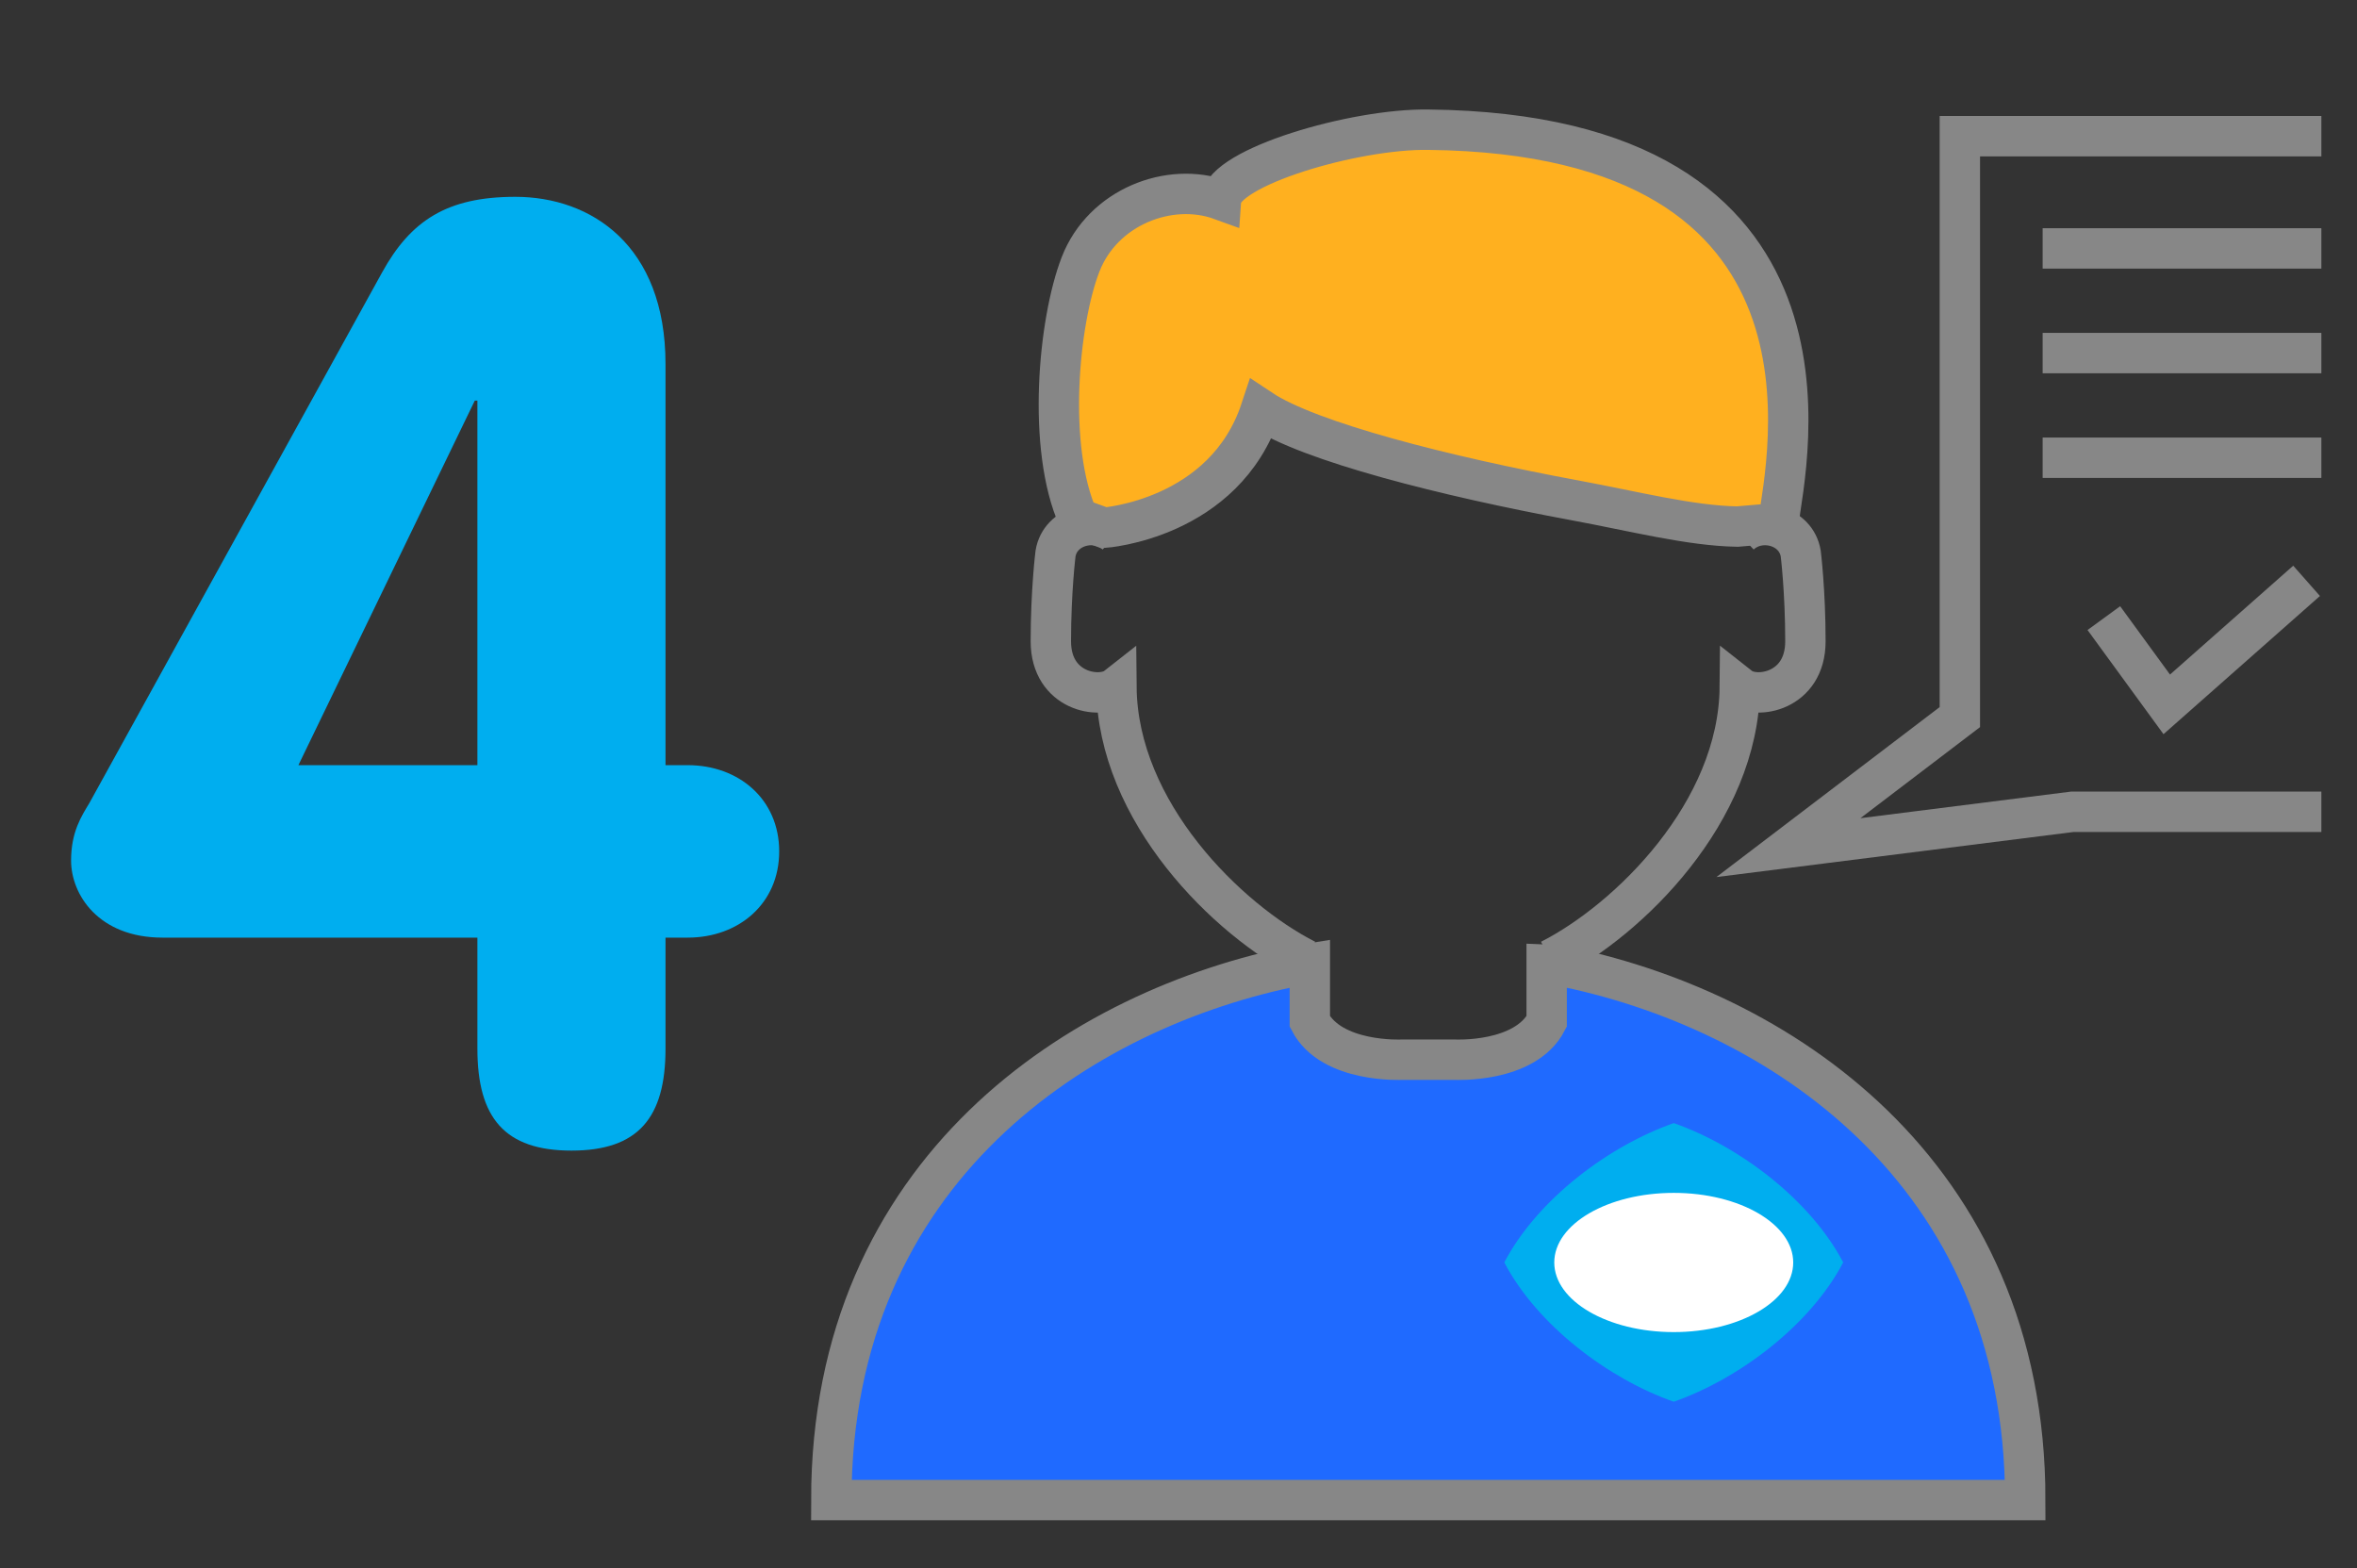
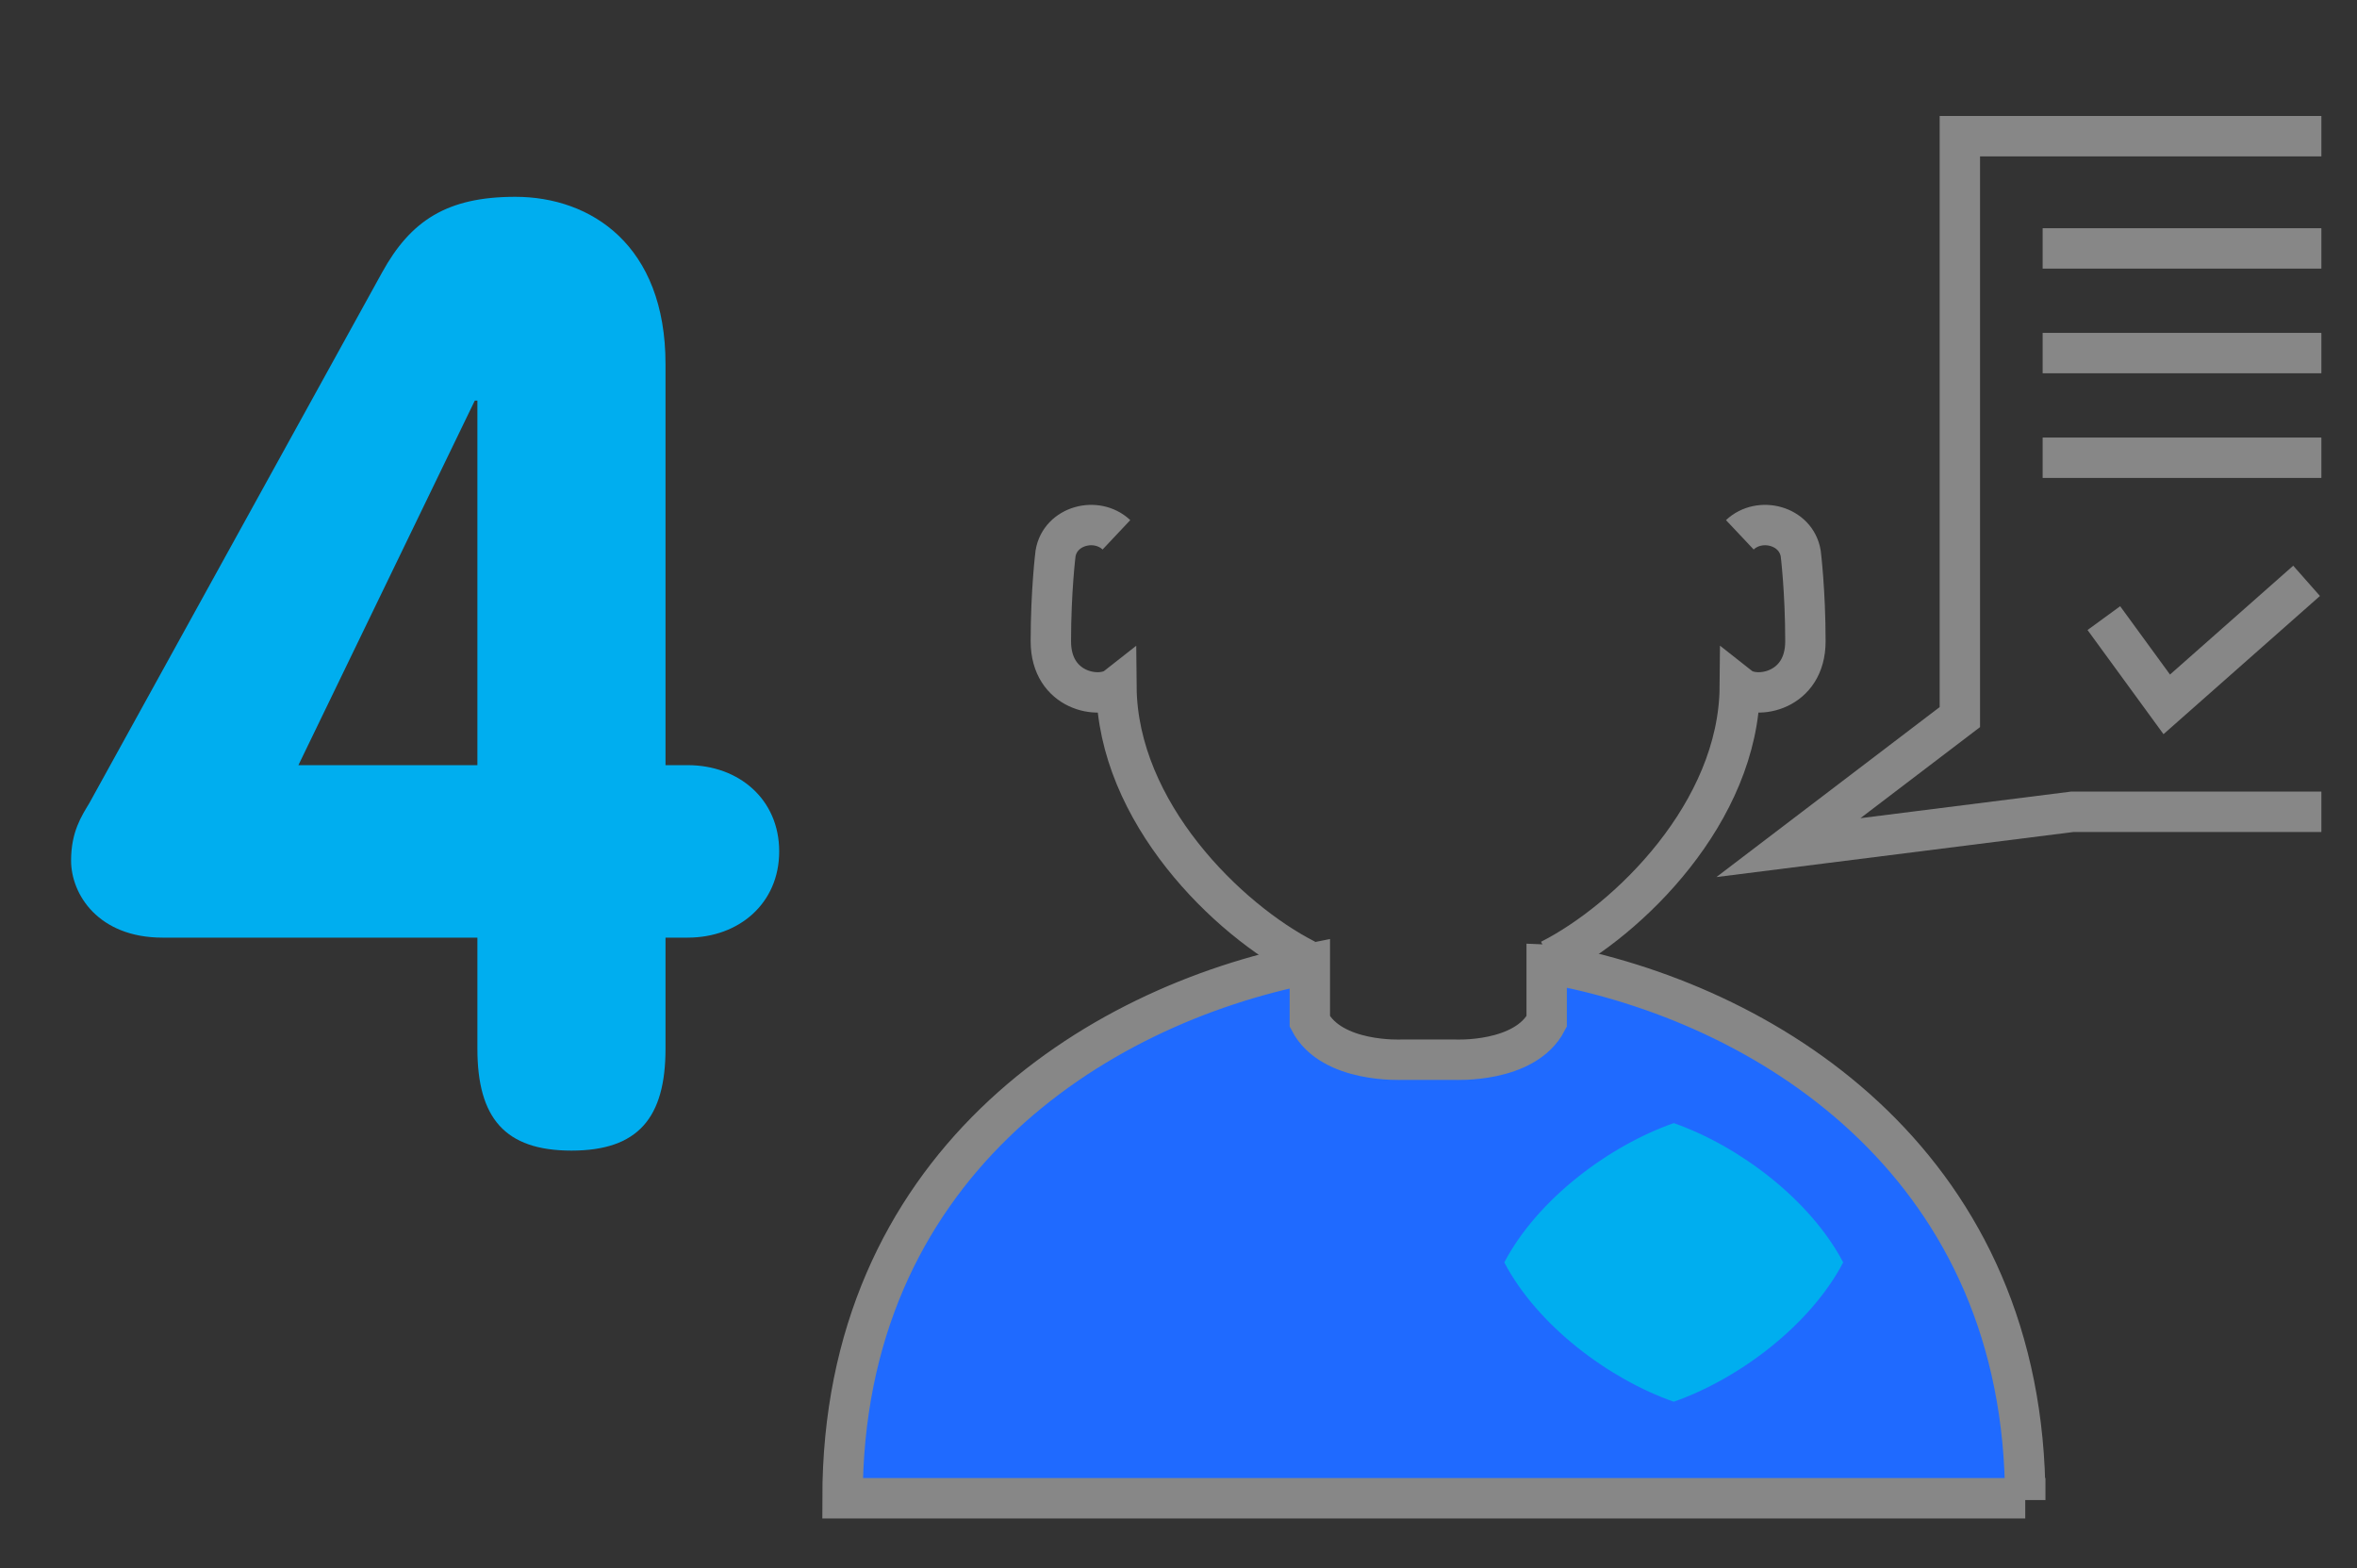
<svg xmlns="http://www.w3.org/2000/svg" version="1.1" id="Calque_1" x="0px" y="0px" width="99.212px" height="66px" viewBox="-33.212 0 99.212 66" enable-background="new -33.212 0 99.212 66" xml:space="preserve">
  <rect x="-33.212" y="0" width="99.212" height="66" fill="#333333" stroke="none" />
  <rect x="132.034" y="5.514" transform="matrix(0.982 0.19 -0.19 0.982 8.493 -28.011)" fill="#FFFFFF" stroke="#878787" stroke-width="1.7" stroke-miterlimit="10" width="37.225" height="49.744" />
  <rect x="123.249" y="9.757" transform="matrix(0.997 0.08 -0.08 0.997 3.235 -11.267)" fill="#878787" stroke="#878787" stroke-width="1.7" stroke-miterlimit="10" width="37.22" height="49.744" />
-   <path fill="#1F6AFF" stroke="#878787" stroke-width="1.7" stroke-miterlimit="10" d="M52.036,63.136  c0-13.901-10.496-20.711-19.671-22.508l-0.474-0.021v2.387c-0.92,1.766-3.885,1.607-3.885,1.607h-2.201c0,0-2.963,0.154-3.883-1.607  v-2.439L21.45,40.63c-9.172,1.797-19.67,8.604-19.67,22.506H52.036L52.036,63.136z" />
+   <path fill="#1F6AFF" stroke="#878787" stroke-width="1.7" stroke-miterlimit="10" d="M52.036,63.136  c0-13.901-10.496-20.711-19.671-22.508l-0.474-0.021v2.387c-0.92,1.766-3.885,1.607-3.885,1.607h-2.201c0,0-2.963,0.154-3.883-1.607  v-2.439c-9.172,1.797-19.67,8.604-19.67,22.506H52.036L52.036,63.136z" />
  <path fill="none" stroke="#878787" stroke-width="1.7" stroke-miterlimit="10" d="M21.763,40.396  c-3.302-1.679-7.934-6.211-7.982-11.481c-0.69,0.542-2.76,0.197-2.76-1.922c0-2.119,0.197-3.696,0.197-3.696  c0.197-1.182,1.725-1.576,2.563-0.787" />
  <path fill="none" stroke="#878787" stroke-width="1.7" stroke-miterlimit="10" d="M32.039,40.396  c3.303-1.679,7.936-6.211,7.982-11.481c0.688,0.542,2.761,0.197,2.761-1.922c0-2.119-0.197-3.696-0.197-3.696  c-0.196-1.182-1.726-1.576-2.563-0.787" />
-   <path fill="#FFB01F" stroke="#878787" stroke-width="1.7" stroke-miterlimit="10" d="M39.915,22.163  c-1.978-0.032-4.376-0.65-6.833-1.104c-5.447-1.008-11.182-2.466-13.221-3.824c-1.528,4.632-6.604,4.977-6.604,4.977l-0.541-0.197  l-0.543-0.197c-1.33-2.956-0.838-8.277,0.099-10.692c0.936-2.415,3.745-3.499,5.913-2.71c0.099-1.38,5.62-3.006,8.724-2.957  c18.229,0.198,15.077,13.945,14.731,16.556L39.915,22.163z" />
  <circle fill="none" stroke="#878787" stroke-width="1.7" stroke-miterlimit="10" cx="5.694" cy="-75.746" r="4.394" />
  <circle fill="none" stroke="#878787" stroke-width="1.7" stroke-miterlimit="10" cx="17.542" cy="-75.746" r="4.394" />
  <line fill="none" stroke="#878787" stroke-width="1.7" stroke-miterlimit="10" x1="9.902" y1="-77.093" x2="13.265" y2="-77.093" />
-   <path fill="#878787" stroke="#878787" stroke-width="1.7" stroke-miterlimit="10" d="M36.795-38.162  c0-13.901-10.496-20.711-19.669-22.508l-0.474-0.021v2.387c-0.919,1.766-3.882,1.607-3.882,1.607h-2.2c0,0-2.963,0.156-3.883-1.607  v-2.439l-0.473,0.076c-9.172,1.797-19.67,8.604-19.67,22.506L36.795-38.162L36.795-38.162z" />
  <path fill="none" stroke="#878787" stroke-width="1.7" stroke-miterlimit="10" d="M6.527-60.901  c-3.302-1.677-7.934-6.21-7.982-11.483c-0.69,0.542-2.76,0.197-2.76-1.922c0-2.119,0.197-3.696,0.197-3.696  c0.197-1.182,1.725-1.576,2.563-0.787" />
  <path fill="none" stroke="#878787" stroke-width="1.7" stroke-miterlimit="10" d="M16.8-60.901c3.301-1.677,7.933-6.21,7.981-11.483  c0.689,0.542,2.76,0.197,2.76-1.922c0-2.119-0.197-3.696-0.197-3.696c-0.197-1.182-1.725-1.576-2.563-0.787" />
  <path fill="#878787" d="M-3.376-79.284c-0.346-2.611-3.498-16.358,14.732-16.556c3.103-0.049,8.62,1.577,8.719,2.957  c2.168-0.789,4.978,0.295,5.913,2.71c0.937,2.415,1.429,7.736,0.099,10.692l-0.543,0.197l-0.541,0.197c0,0-5.075-0.345-6.603-4.977  c-2.038,1.358-7.77,2.816-13.216,3.824c-2.458,0.454-4.857,1.072-6.834,1.104L-3.376-79.284z" />
  <polyline fill="none" stroke="#878787" stroke-width="1.7" stroke-miterlimit="10" points="64.5,34.167 54.021,34.167   42.066,35.676 49.283,30.182 49.283,5.732 64.5,5.732 " />
  <line fill="none" stroke="#878787" stroke-width="1.7" stroke-miterlimit="10" x1="52.768" y1="10.456" x2="64.5" y2="10.456" />
  <line fill="none" stroke="#878787" stroke-width="1.7" stroke-miterlimit="10" x1="52.768" y1="14.861" x2="64.5" y2="14.861" />
  <line fill="none" stroke="#878787" stroke-width="1.7" stroke-miterlimit="10" x1="52.768" y1="19.266" x2="64.5" y2="19.266" />
  <rect x="114.852" y="14.35" fill="#FFFFFF" stroke="#878787" stroke-width="1.7" stroke-miterlimit="10" width="37.219" height="49.742" />
  <line fill="none" stroke="#878787" stroke-width="1.7" stroke-miterlimit="10" x1="121.912" y1="19.077" x2="145.719" y2="19.077" />
  <line fill="none" stroke="#878787" stroke-width="1.7" stroke-miterlimit="10" x1="137.258" y1="22.842" x2="145.719" y2="22.842" />
  <line fill="none" stroke="#878787" stroke-width="1.7" stroke-miterlimit="10" x1="121.912" y1="58.049" x2="145.719" y2="58.049" />
  <line fill="none" stroke="#878787" stroke-width="1.7" stroke-miterlimit="10" x1="121.912" y1="54.387" x2="145.719" y2="54.387" />
  <circle fill="#FFFFFF" stroke="#878787" stroke-width="1.7" stroke-miterlimit="10" cx="132.779" cy="34.125" r="6.735" />
-   <line fill="none" stroke="#878787" stroke-width="1.7" stroke-miterlimit="10" x1="125.619" y1="34.23" x2="122.384" y2="34.23" />
  <line fill="none" stroke="#878787" stroke-width="1.7" stroke-miterlimit="10" x1="132.779" y1="34.125" x2="143.6" y2="44.945" />
  <polyline fill="#FFFFFF" stroke="#878787" stroke-width="1.7" stroke-miterlimit="10" points="122.277,48.34 122.277,42.505   126.574,45.051 126.574,40.967 " />
  <line fill="none" stroke="#878787" stroke-width="1.7" stroke-miterlimit="10" x1="129.332" y1="45.477" x2="132.887" y2="45.477" />
  <line fill="none" stroke="#878787" stroke-width="1.7" stroke-miterlimit="10" x1="127.953" y1="28.714" x2="125.143" y2="25.638" />
  <line fill="none" stroke="#878787" stroke-width="1.7" stroke-miterlimit="10" x1="139.729" y1="32.904" x2="145.635" y2="32.904" />
  <circle fill="#878787" cx="136.449" cy="45.618" r="1.435" />
  <g>
    <g>
      <g>
        <path fill="#00AEEF" d="M37.24,47.271c-2.732,0.955-5.736,3.205-7.133,5.863c1.397,2.66,4.401,4.908,7.133,5.863     c2.732-0.955,5.736-3.203,7.133-5.863C42.977,50.477,39.973,48.227,37.24,47.271z" />
      </g>
    </g>
  </g>
-   <ellipse fill="#FFFFFF" cx="37.24" cy="53.137" rx="5.029" ry="2.93" />
  <polyline fill="none" stroke="#878787" stroke-width="1.7" stroke-miterlimit="10" points="55.344,26.016 57.992,29.646   63.878,24.447 " />
  <g>
    <path fill="#00AEEF" d="M-26.37,39.464c-2.695,0-3.85-1.814-3.85-3.244c0-1.21,0.44-1.87,0.77-2.42l12.318-22.327   c1.21-2.2,2.75-3.189,5.609-3.189c3.189,0,6.324,2.035,6.324,7.039v16.882h0.935c2.145,0,3.85,1.43,3.85,3.63   c0,2.199-1.705,3.629-3.85,3.629h-0.935v4.675c0,2.914-1.155,4.289-3.959,4.289s-3.959-1.375-3.959-4.289v-4.675H-26.37z    M-13.117,16.862h-0.11l-7.424,15.343h7.534V16.862z" />
  </g>
  <rect x="-33.212" fill="none" width="31.046" height="66" />
</svg>